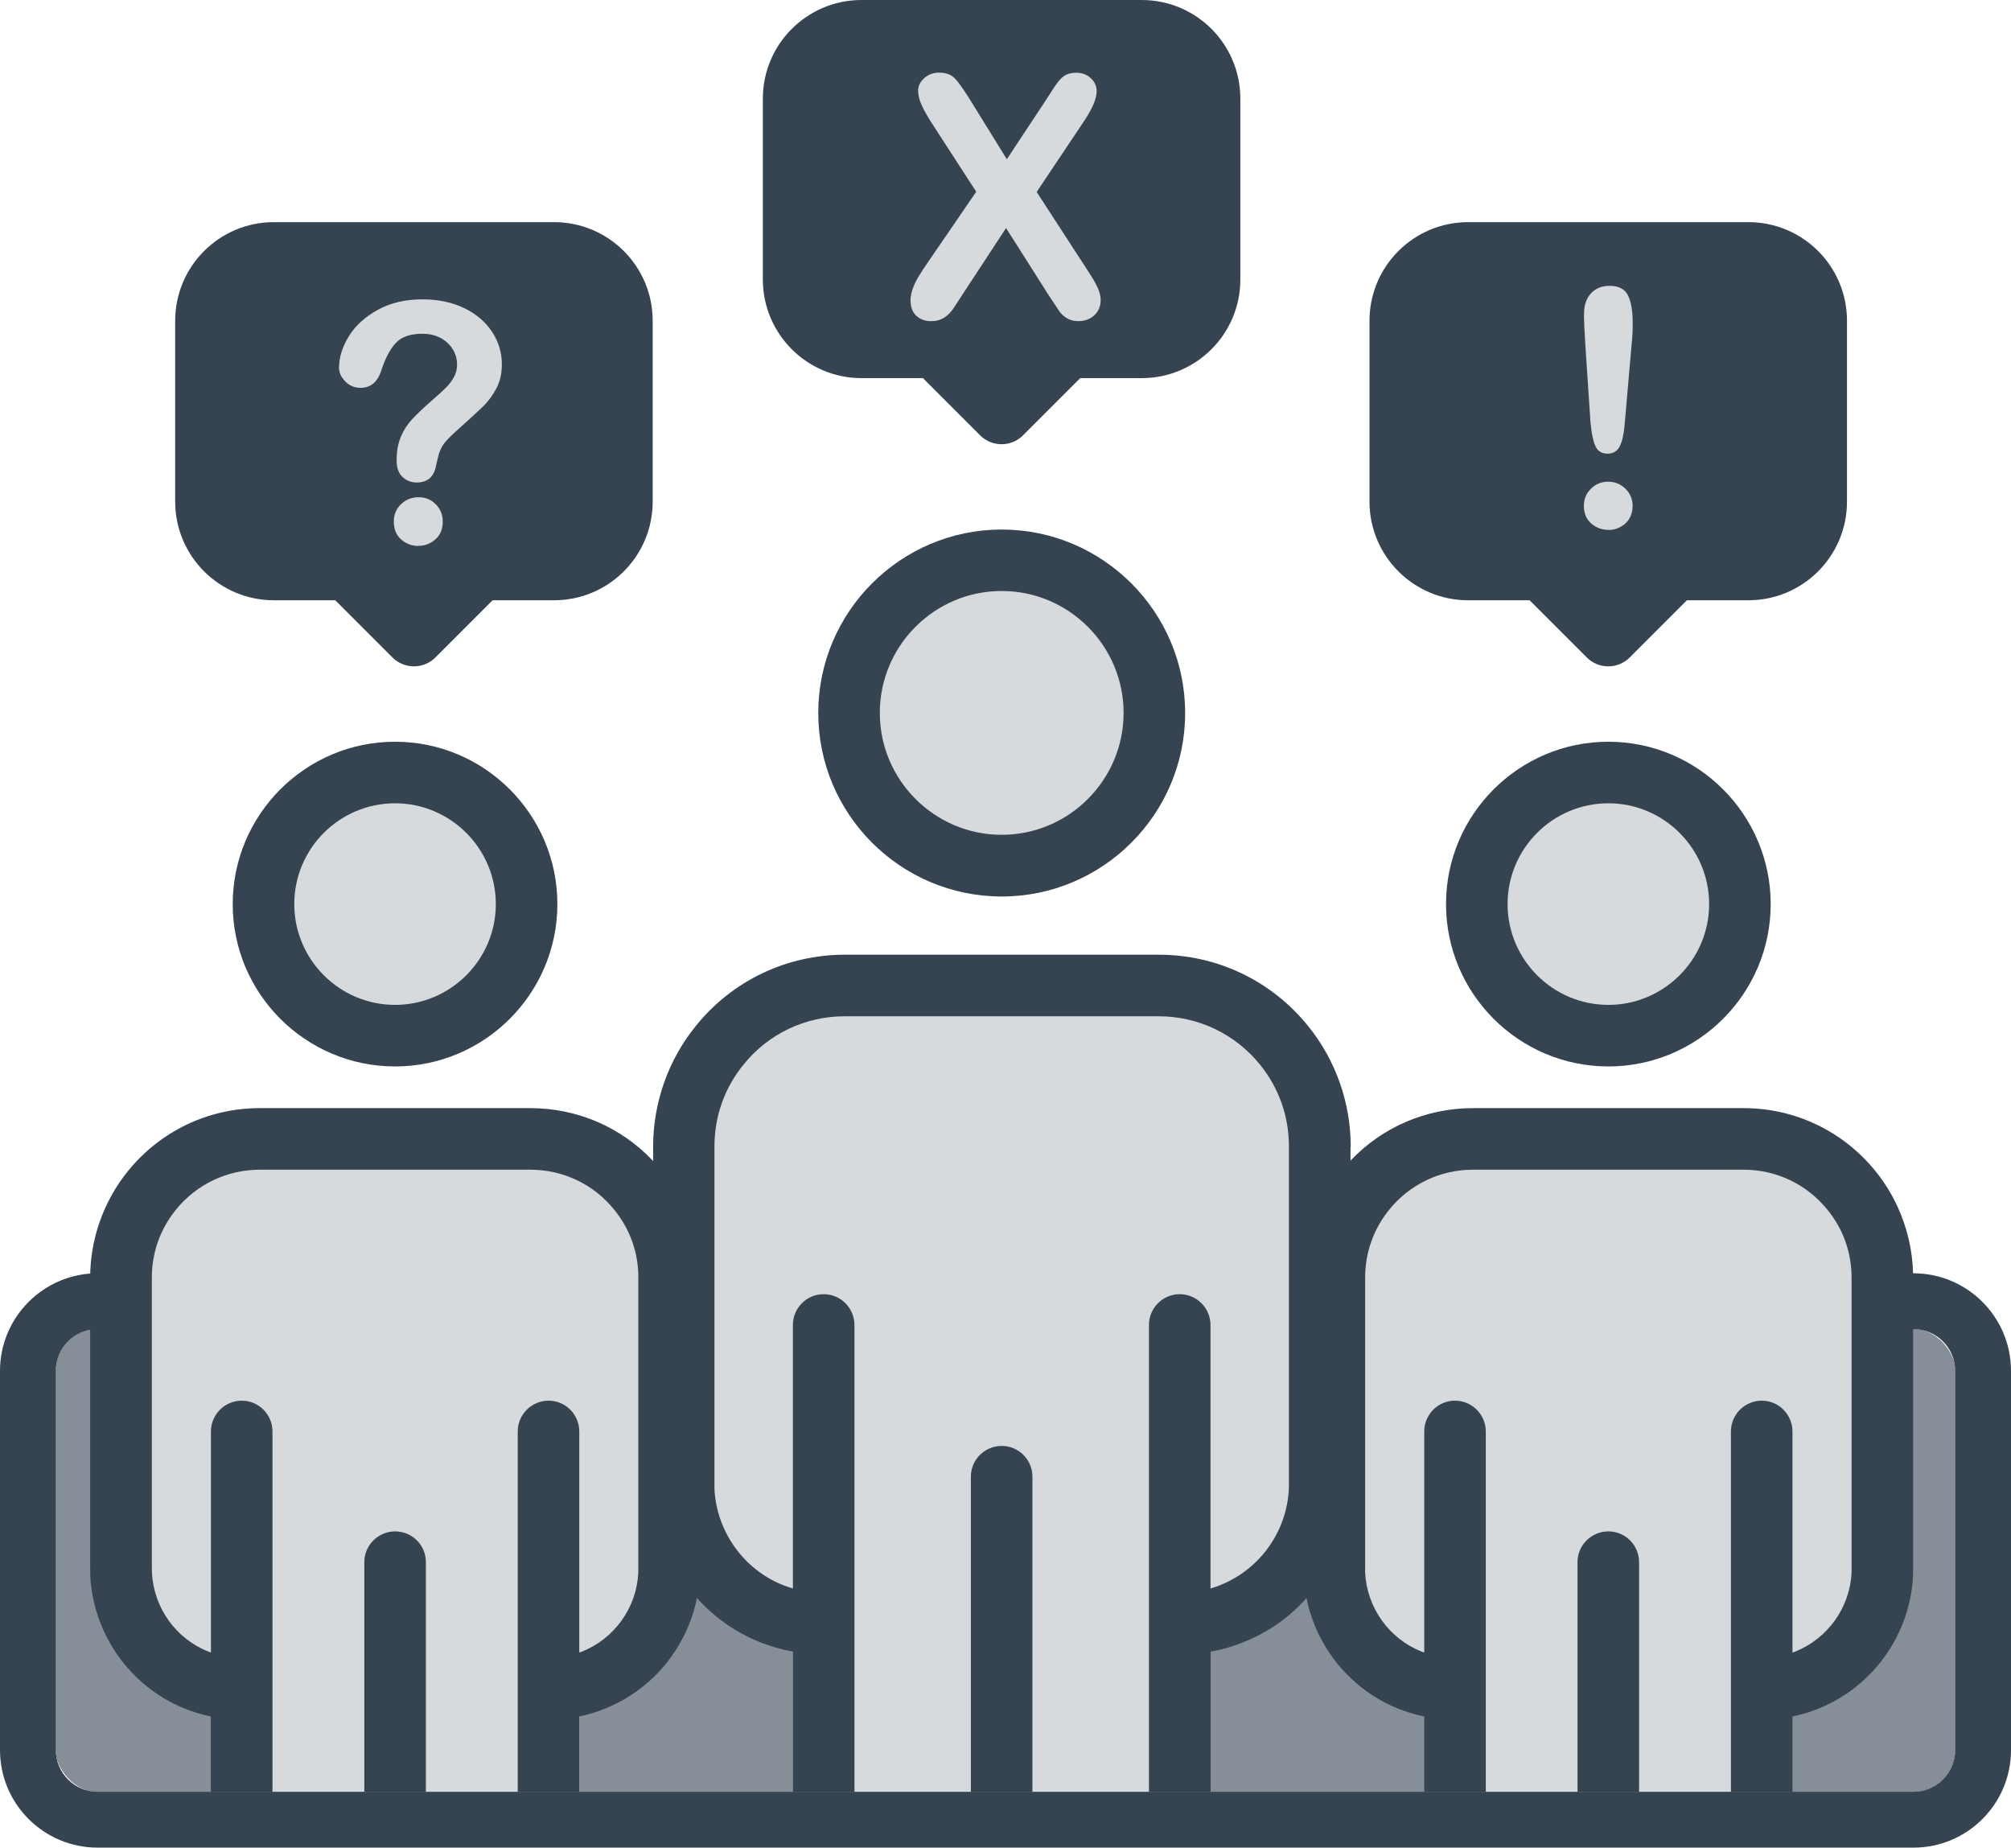
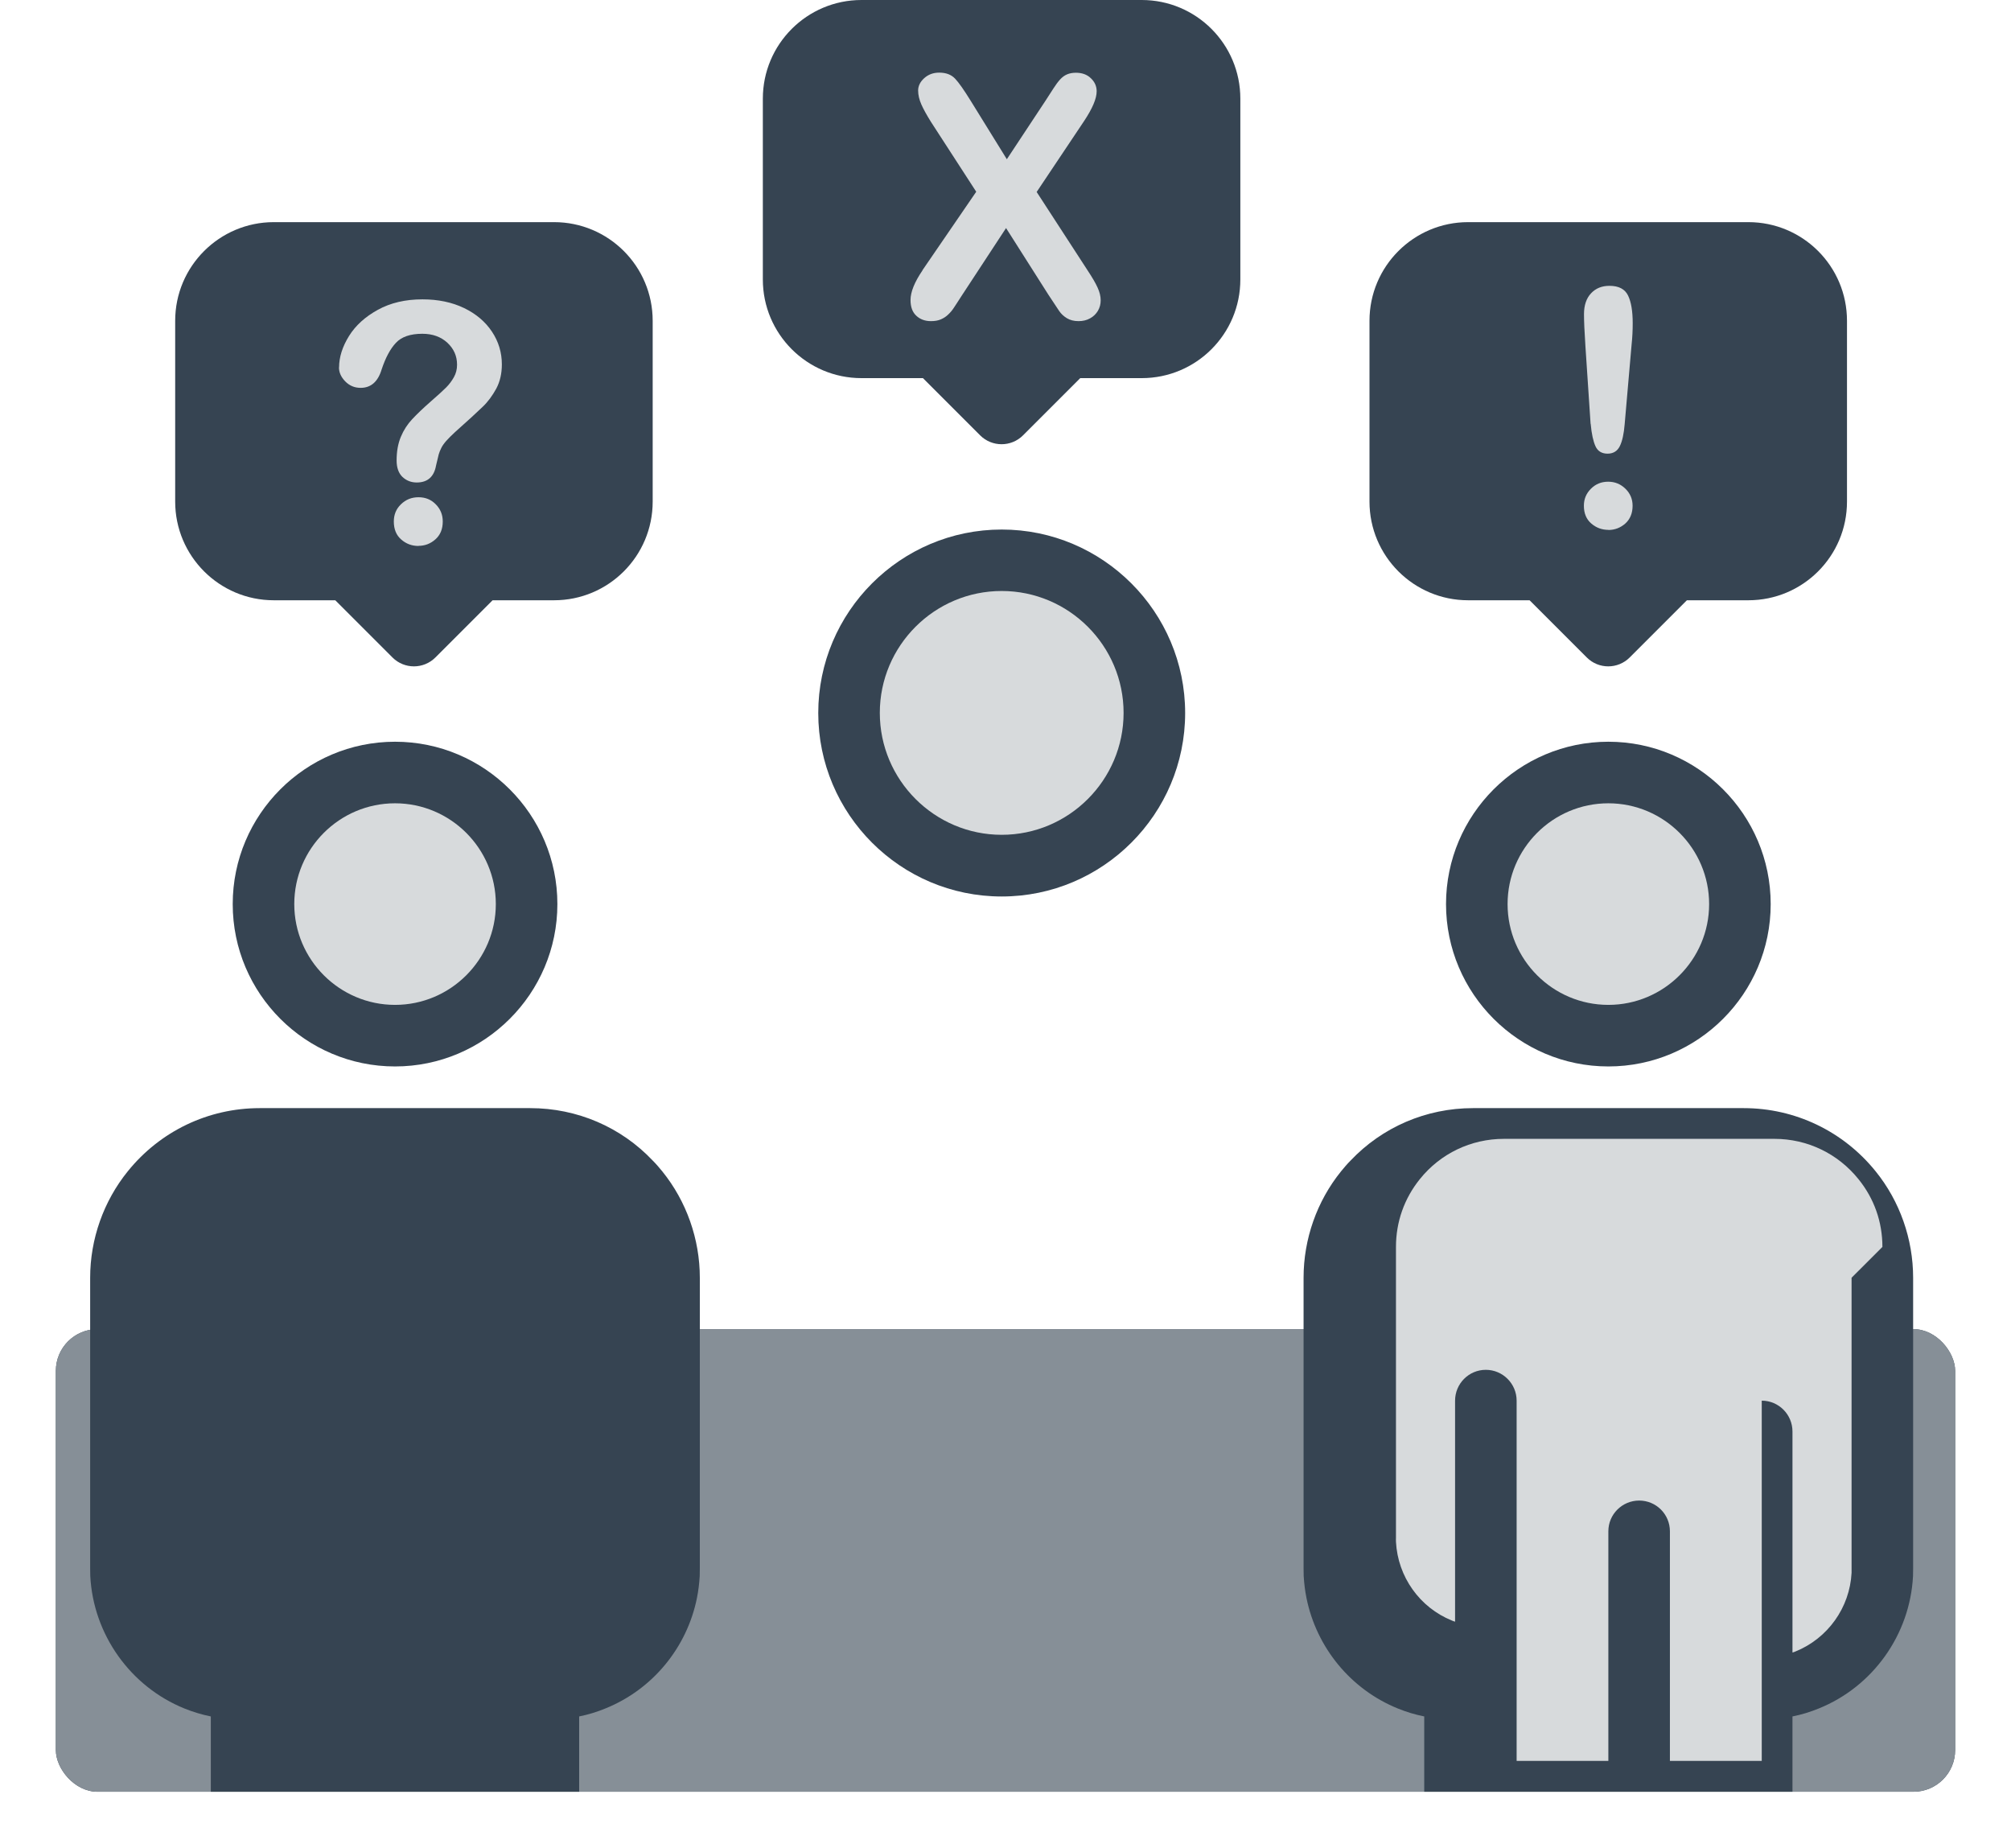
<svg xmlns="http://www.w3.org/2000/svg" id="Capa_2" data-name="Capa 2" viewBox="0 0 180 165.35">
  <defs>
    <style>
      .cls-1 {
        fill: #868f97;
      }

      .cls-2 {
        fill: #d7dadc;
      }

      .cls-3 {
        fill: #364452;
      }
    </style>
  </defs>
  <g id="Capa_1-2" data-name="Capa 1">
    <g>
      <path class="cls-3" d="M49.6,19.88h-25.09c-4.87,0-8.83,3.95-8.83,8.83v16.18c0,4.87,3.95,8.83,8.83,8.83h5.5l5.12,5.12c1.06,1.06,2.78,1.06,3.84,0l5.12-5.12h5.5c4.88,0,8.83-3.95,8.83-8.83v-16.18c0-4.88-3.95-8.83-8.83-8.83Z" />
      <path class="cls-3" d="M102.2,0h-25.09c-4.87,0-8.83,3.95-8.83,8.83v16.18c0,4.87,3.95,8.83,8.83,8.83h5.5l5.12,5.12c1.06,1.06,2.78,1.06,3.84,0l5.12-5.12h5.5c4.88,0,8.83-3.95,8.83-8.83V8.83c0-4.88-3.95-8.83-8.83-8.83Z" />
      <path class="cls-3" d="M156.5,19.88h-25.09c-4.87,0-8.83,3.95-8.83,8.83v16.18c0,4.87,3.95,8.83,8.83,8.83h5.5l5.12,5.12c1.06,1.06,2.78,1.06,3.84,0l5.12-5.12h5.5c4.88,0,8.83-3.95,8.83-8.83v-16.18c0-4.88-3.95-8.83-8.83-8.83Z" />
-       <path class="cls-3" d="M171.27,113.95H8.73c-4.81,0-8.73,3.92-8.73,8.73v33.94c0,4.82,3.92,8.73,8.73,8.73h162.54c4.82,0,8.73-3.91,8.73-8.73v-33.94c0-4.81-3.91-8.73-8.73-8.73ZM175,156.62c0,2.06-1.67,3.73-3.73,3.73H8.73c-2.06,0-3.73-1.67-3.73-3.73v-33.94c0-2.06,1.67-3.73,3.73-3.73h162.54c2.06,0,3.73,1.67,3.73,3.73v33.94Z" />
      <rect class="cls-3" x="5" y="118.95" width="170" height="41.4" rx="3.73" ry="3.73" />
      <rect class="cls-1" x="5" y="118.95" width="170" height="41.4" rx="3.73" ry="3.73" />
      <path class="cls-3" d="M89.66,80.23c-9.06,0-16.42-7.37-16.42-16.42s7.37-16.42,16.42-16.42,16.42,7.37,16.42,16.42-7.37,16.42-16.42,16.42Z" />
      <path class="cls-2" d="M89.66,52.89c-6.02,0-10.91,4.9-10.91,10.91s4.9,10.91,10.91,10.91,10.91-4.9,10.91-10.91-4.9-10.91-10.91-10.91Z" />
-       <path class="cls-3" d="M120.88,102.61v30.17c0,.27,0,.54,0,.8-.18,3.55-1.61,6.87-3.93,9.43-1.51,1.7-3.41,3.06-5.6,3.93-.96.4-1.96.69-2.99.87v12.54h-37.38v-12.54c-1.03-.19-2.04-.47-3.01-.87-2.17-.87-4.07-2.23-5.58-3.92-2.32-2.56-3.75-5.89-3.93-9.46,0-.24,0-.51,0-.78v-30.17c0-3.92,1.35-7.75,3.81-10.78,3.26-4.06,8.13-6.39,13.36-6.39h28.1c5.21,0,10.09,2.33,13.36,6.39,2.46,3.03,3.81,6.86,3.81,10.78Z" />
-       <path class="cls-2" d="M115.37,102.61v30.17c0,.16,0,.33-.01.5-.19,3.78-2.58,7.14-6.1,8.56-.3.13-.6.23-.91.32v-23.58c0-1.52-1.24-2.76-2.76-2.76s-2.75,1.24-2.75,2.76v41.77h-10.43v-28.2c0-1.52-1.23-2.75-2.75-2.75s-2.76,1.23-2.76,2.75v28.2h-10.42v-41.77c0-1.52-1.23-2.76-2.76-2.76s-2.75,1.24-2.75,2.76v23.58c-.31-.09-.62-.2-.93-.32-3.5-1.42-5.89-4.78-6.09-8.57v-30.66c0-2.7.89-5.23,2.59-7.32,2.21-2.76,5.52-4.34,9.07-4.34h28.1c3.54,0,6.85,1.58,9.08,4.34,1.69,2.09,2.58,4.62,2.58,7.32Z" />
      <path class="cls-3" d="M143.96,95.44c-8.01,0-14.53-6.52-14.53-14.53s6.52-14.53,14.53-14.53,14.53,6.52,14.53,14.53-6.52,14.53-14.53,14.53Z" />
      <path class="cls-2" d="M143.96,71.89c-4.98,0-9.02,4.05-9.02,9.02s4.05,9.02,9.02,9.02,9.02-4.05,9.02-9.02-4.05-9.02-9.02-9.02Z" />
      <path class="cls-3" d="M171.24,114.35v25.99c0,.24,0,.48-.01.71-.27,5.23-3.58,9.89-8.44,11.85-.76.31-1.54.55-2.35.71v6.74h-32.96v-6.74c-.81-.16-1.6-.4-2.36-.71-4.23-1.71-7.29-5.47-8.18-9.89-.13-.64-.21-1.3-.25-1.97-.01-.21-.01-.45-.01-.7v-25.99c0-3.46,1.19-6.85,3.36-9.53.27-.33.54-.65.84-.95,2.84-3,6.77-4.7,10.97-4.7h24.22c4.6,0,8.91,2.06,11.81,5.65,2.17,2.68,3.36,6.07,3.36,9.53Z" />
-       <path class="cls-2" d="M165.73,114.35v26.41c-.16,3.11-2.13,5.87-5.03,7.04-.08.04-.17.06-.26.09v-19.78c0-1.52-1.23-2.76-2.75-2.76s-2.76,1.24-2.76,2.76v32.24h-8.22v-20.55c0-1.52-1.23-2.75-2.75-2.75s-2.76,1.23-2.76,2.75v20.55h-8.21v-32.24c0-1.52-1.24-2.76-2.76-2.76s-2.75,1.24-2.75,2.76v19.78c-.1-.03-.19-.06-.28-.1-2.88-1.16-4.85-3.92-5.01-7.05-.01-.13,0-.26,0-.4v-25.99c0-2.24.74-4.33,2.14-6.07,1.84-2.29,4.58-3.6,7.52-3.6h24.22c2.93,0,5.67,1.31,7.52,3.61,1.4,1.73,2.14,3.82,2.14,6.06Z" />
+       <path class="cls-2" d="M165.73,114.35v26.41c-.16,3.11-2.13,5.87-5.03,7.04-.08.04-.17.06-.26.09v-19.78c0-1.52-1.23-2.76-2.75-2.76v32.24h-8.22v-20.55c0-1.52-1.23-2.75-2.75-2.75s-2.76,1.23-2.76,2.75v20.55h-8.21v-32.24c0-1.52-1.24-2.76-2.76-2.76s-2.75,1.24-2.75,2.76v19.78c-.1-.03-.19-.06-.28-.1-2.88-1.16-4.85-3.92-5.01-7.05-.01-.13,0-.26,0-.4v-25.99c0-2.24.74-4.33,2.14-6.07,1.84-2.29,4.58-3.6,7.52-3.6h24.22c2.93,0,5.67,1.31,7.52,3.61,1.4,1.73,2.14,3.82,2.14,6.06Z" />
      <path class="cls-3" d="M35.36,95.44c-8.01,0-14.53-6.52-14.53-14.53s6.52-14.53,14.53-14.53,14.53,6.52,14.53,14.53-6.52,14.53-14.53,14.53Z" />
      <path class="cls-2" d="M35.36,71.89c-4.98,0-9.02,4.05-9.02,9.02s4.05,9.02,9.02,9.02,9.02-4.05,9.02-9.02-4.05-9.02-9.02-9.02Z" />
      <path class="cls-3" d="M62.64,114.35v25.99c0,.24,0,.48-.01.71-.04.67-.12,1.32-.25,1.97-.89,4.41-3.95,8.17-8.2,9.88-.75.31-1.54.55-2.34.71v6.74H18.87v-6.74c-.8-.16-1.59-.4-2.36-.71-4.84-1.96-8.16-6.62-8.43-11.86-.01-.22-.01-.46-.01-.7v-25.99c0-3.46,1.2-6.85,3.37-9.53,2.9-3.59,7.2-5.65,11.81-5.65h24.21c4.2,0,8.14,1.7,10.98,4.71.3.3.57.62.84.95,2.16,2.67,3.36,6.06,3.36,9.52Z" />
-       <path class="cls-2" d="M57.13,114.35v25.99c0,.14,0,.28,0,.42-.15,3.11-2.12,5.87-5.02,7.04-.09.04-.17.06-.26.09v-19.78c0-1.52-1.23-2.76-2.75-2.76s-2.76,1.24-2.76,2.76v32.24h-8.22v-20.55c0-1.52-1.23-2.75-2.75-2.75s-2.76,1.23-2.76,2.75v20.55h-8.22v-32.24c0-1.52-1.23-2.76-2.75-2.76s-2.76,1.24-2.76,2.76v19.78c-.09-.03-.18-.06-.27-.1-2.89-1.16-4.85-3.92-5.01-7.04-.01-.13-.01-.27-.01-.41v-25.99c0-2.24.74-4.33,2.14-6.07,1.85-2.29,4.6-3.6,7.53-3.6h24.21c2.94,0,5.69,1.31,7.53,3.61,1.4,1.73,2.14,3.82,2.14,6.06Z" />
      <path class="cls-2" d="M82.57,24.18l4.81-7.02-4.05-6.25c-.38-.61-.67-1.13-.86-1.56s-.29-.85-.29-1.25.18-.78.55-1.11c.37-.33.81-.49,1.34-.49.61,0,1.08.18,1.42.54.34.36.8,1.02,1.4,1.99l3.23,5.22,3.45-5.22c.28-.44.53-.82.73-1.13.2-.31.39-.57.58-.78.19-.21.39-.36.62-.46.23-.1.5-.15.8-.15.55,0,1,.16,1.34.49.35.33.52.72.52,1.17,0,.66-.38,1.54-1.13,2.67l-4.24,6.34,4.56,7.02c.41.62.71,1.13.89,1.53.19.41.28.79.28,1.15,0,.34-.08.65-.25.94-.17.28-.4.51-.7.67-.3.17-.65.25-1.03.25-.41,0-.76-.09-1.04-.26-.28-.17-.51-.38-.69-.64s-.5-.75-.98-1.48l-3.78-5.95-4.02,6.13c-.31.49-.54.83-.67,1.03-.13.2-.29.39-.48.57-.19.19-.41.33-.66.44-.25.11-.55.16-.89.16-.53,0-.97-.16-1.31-.48-.35-.32-.52-.79-.52-1.41,0-.72.36-1.61,1.07-2.65Z" />
      <path class="cls-2" d="M142.37,37.93l-.46-6.91c-.09-1.35-.13-2.31-.13-2.9,0-.8.21-1.42.63-1.87.42-.45.97-.67,1.65-.67.83,0,1.38.29,1.66.86.28.57.42,1.4.42,2.48,0,.64-.03,1.28-.1,1.93l-.62,7.12c-.07.85-.21,1.5-.43,1.95-.22.45-.59.68-1.1.68s-.88-.22-1.08-.66-.35-1.1-.43-2ZM143.97,47.42c-.59,0-1.1-.19-1.54-.57-.44-.38-.66-.91-.66-1.59,0-.6.21-1.1.63-1.52.42-.42.93-.63,1.54-.63s1.12.21,1.55.63c.43.42.64.93.64,1.52,0,.67-.22,1.2-.65,1.59-.43.38-.94.58-1.52.58Z" />
      <path class="cls-2" d="M30.35,32.88c0-.92.3-1.86.89-2.81.59-.95,1.46-1.73,2.59-2.35s2.46-.93,3.98-.93c1.41,0,2.65.26,3.73.78,1.08.52,1.91,1.23,2.5,2.12.59.89.88,1.87.88,2.92,0,.83-.17,1.55-.5,2.17-.34.62-.73,1.16-1.2,1.61-.46.45-1.29,1.21-2.49,2.28-.33.3-.59.57-.79.79-.2.23-.35.44-.44.63-.1.19-.17.38-.23.57-.05.19-.13.52-.24,1-.18,1.01-.76,1.52-1.73,1.52-.5,0-.93-.17-1.28-.5-.34-.33-.52-.82-.52-1.47,0-.82.13-1.52.38-2.12.25-.6.59-1.12,1.01-1.57.42-.45.98-.99,1.69-1.61.62-.54,1.07-.95,1.35-1.23s.51-.59.7-.93c.19-.34.28-.71.28-1.11,0-.78-.29-1.43-.87-1.97-.58-.53-1.32-.8-2.24-.8-1.07,0-1.86.27-2.36.81-.51.54-.93,1.33-1.28,2.38-.33,1.1-.96,1.65-1.88,1.65-.54,0-1-.19-1.38-.58-.37-.38-.56-.8-.56-1.25ZM37.46,48.86c-.59,0-1.11-.19-1.55-.58-.44-.38-.66-.92-.66-1.61,0-.61.21-1.13.64-1.54.43-.42.95-.63,1.57-.63s1.13.21,1.54.63c.42.42.63.93.63,1.54,0,.68-.22,1.21-.66,1.6-.44.39-.94.58-1.52.58Z" />
    </g>
  </g>
</svg>